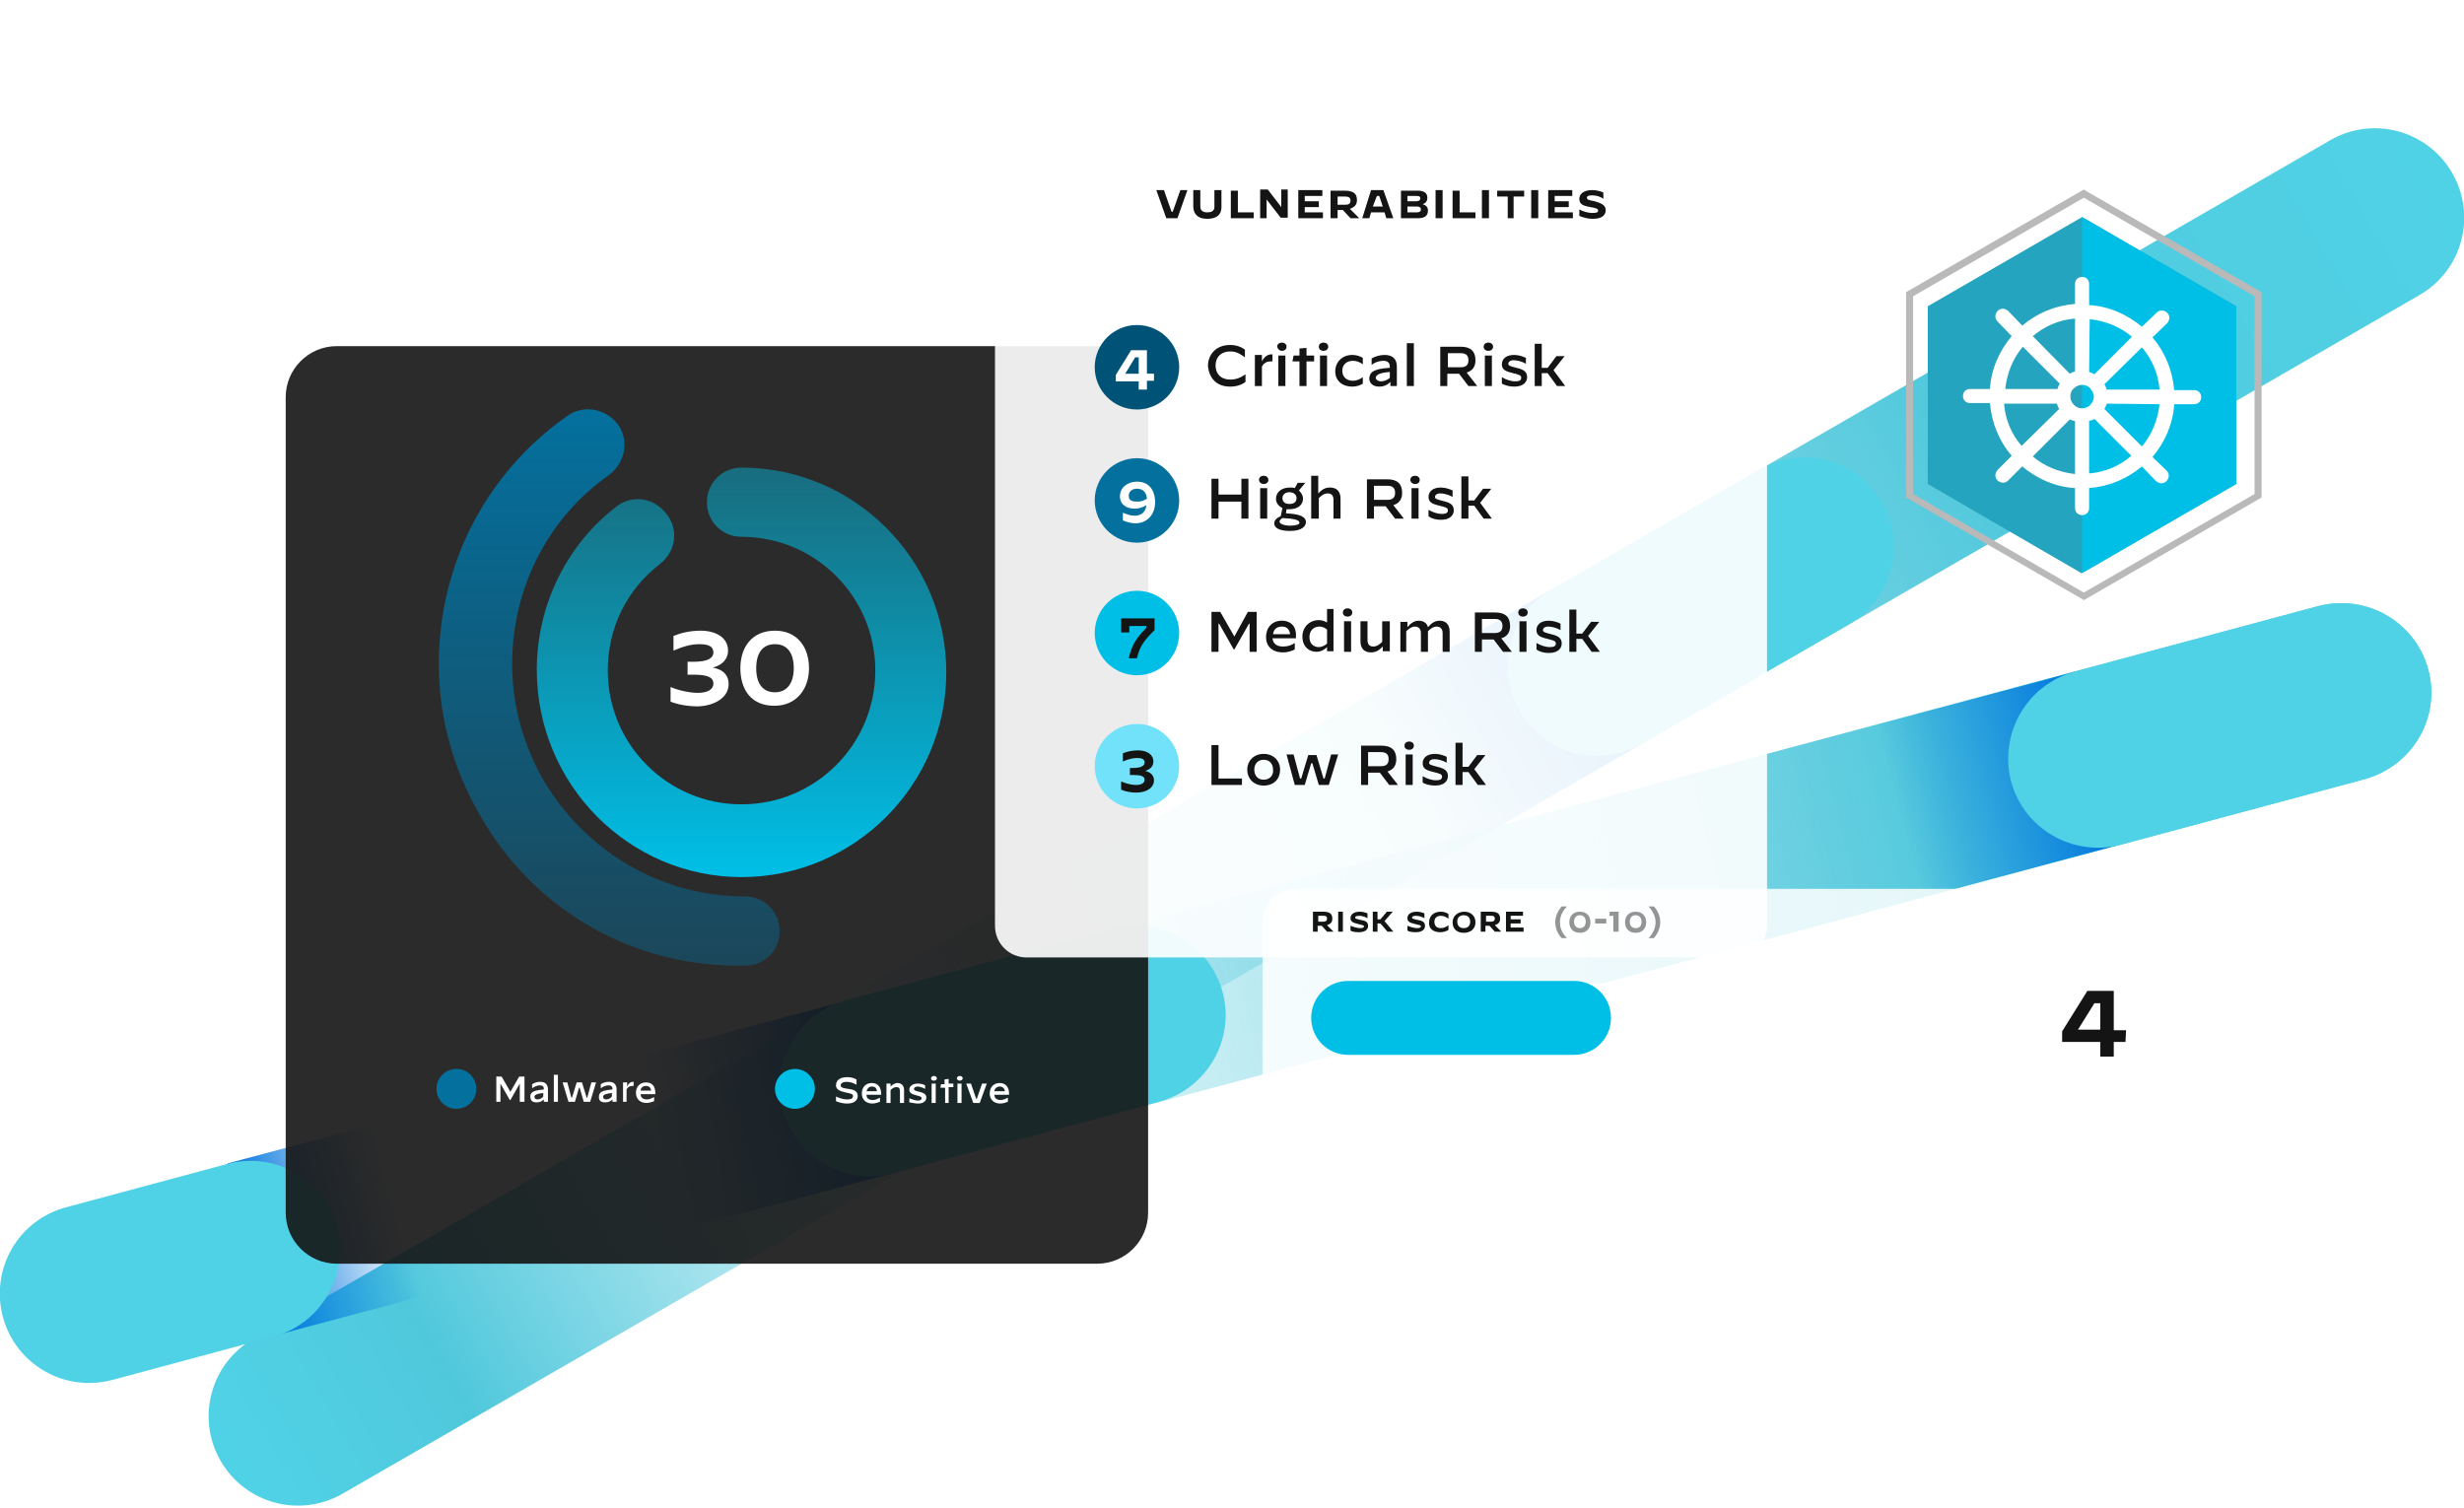
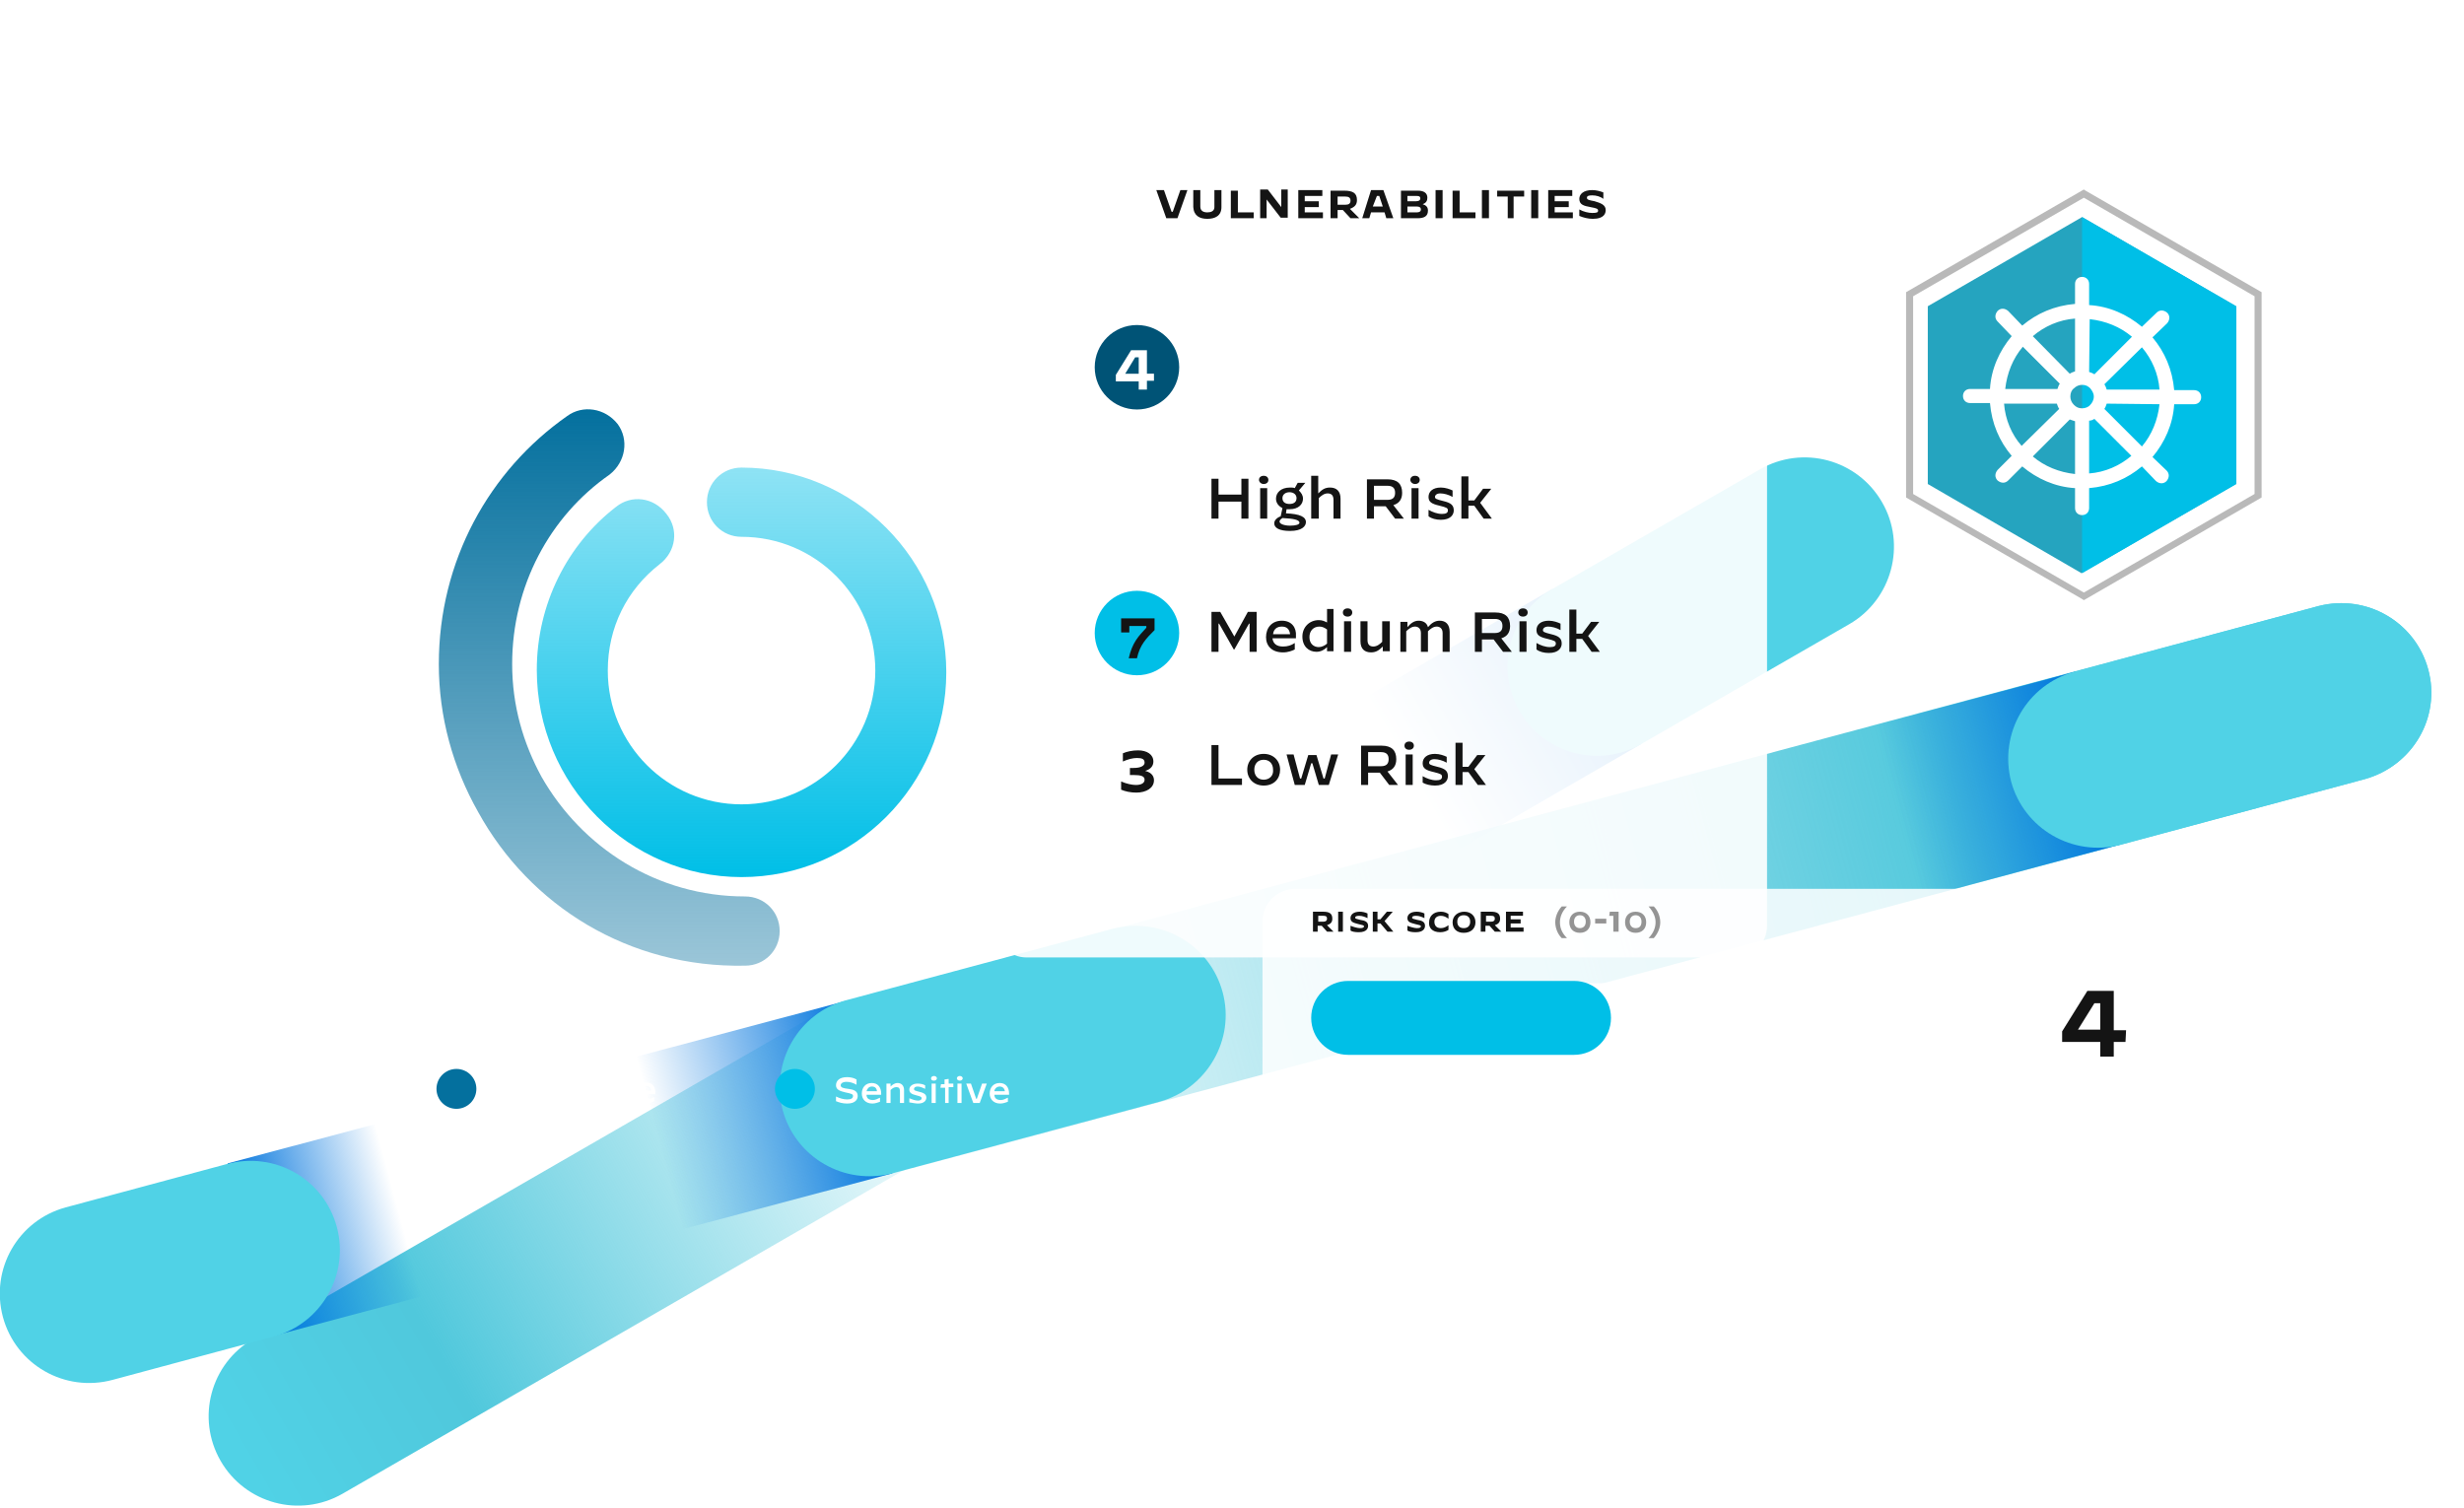
<svg xmlns="http://www.w3.org/2000/svg" version="1.1" id="Layer_1" x="0px" y="0px" viewBox="0 0 420 257" style="enable-background:new 0 0 420 257;" xml:space="preserve">
  <style type="text/css">
	.st0{fill-rule:evenodd;clip-rule:evenodd;fill:url(#SVGID_1_);}
	.st1{fill-rule:evenodd;clip-rule:evenodd;fill:url(#SVGID_2_);}
	.st2{fill-rule:evenodd;clip-rule:evenodd;fill:url(#SVGID_3_);}
	.st3{fill-rule:evenodd;clip-rule:evenodd;fill:#50D2E6;}
	.st4{fill-rule:evenodd;clip-rule:evenodd;fill:url(#SVGID_4_);}
	.st5{fill-rule:evenodd;clip-rule:evenodd;fill:url(#SVGID_5_);}
	.st6{fill-rule:evenodd;clip-rule:evenodd;fill:url(#SVGID_6_);}
	.st7{fill-rule:evenodd;clip-rule:evenodd;fill:url(#SVGID_7_);}
	.st8{fill:#141414;fill-opacity:0.9;filter:url(#dropShadow); }
	.st9{fill:#FFFFFF;}
	.st10{fill:#04709E;}
	.st11{fill:#00BFE7;}
	.st12{fill:url(#SVGID_8_);}
	.st13{fill:url(#SVGID_9_);}
	.st14{fill:#FFFFFF;fill-opacity:0.91;filter:url(#dropShadow);}
	.st15{fill:#141414;}
	.st16{fill:#005376;}
	.st17{fill:#71E2FA;}
	.st18{fill:#B9B9B9;}
	.st19{fill:#25A4BF;}
	.st20{fill:#FFFFFF;fill-opacity:0.85;filter:url(#dropShadow_lg);}
	.st21{fill:#949494;}
	.st22{filter:url(#dropShadow);}
</style>
  <defs>
    <filter id="dropShadow" height="130%">
      <feGaussianBlur in="SourceAlpha" stdDeviation="5" />
      <feOffset dx="0" dy="5" result="offsetblur" />
      <feComponentTransfer>
        <feFuncA type="linear" slope="0.25" />
      </feComponentTransfer>
      <feMerge>
        <feMergeNode />
        <feMergeNode in="SourceGraphic" />
      </feMerge>
    </filter>
    <filter id="dropShadow_lg" height="200%">
      <feGaussianBlur in="SourceAlpha" stdDeviation="8" />
      <feOffset dx="0" dy="8" result="offsetblur" />
      <feComponentTransfer>
        <feFuncA type="linear" slope="0.2" />
      </feComponentTransfer>
      <feMerge>
        <feMergeNode />
        <feMergeNode in="SourceGraphic" />
      </feMerge>
    </filter>
  </defs>
  <linearGradient id="SVGID_1_" gradientUnits="userSpaceOnUse" x1="137.482" y1="66.568" x2="415.493" y2="227.078" gradientTransform="matrix(1 0 0 -1 0 258)">
    <stop offset="0" style="stop-color:#50C8DC;stop-opacity:0" />
    <stop offset="0.719" style="stop-color:#50C8DC" />
    <stop offset="1" style="stop-color:#50D2E6" />
  </linearGradient>
-   <path class="st0" d="M418,29.5c-4.2-7.3-13.5-9.8-20.8-5.6L140.5,172.1c-7.3,4.2-9.8,13.5-5.6,20.8c4.2,7.3,13.5,9.8,20.8,5.6  L412.4,50.3C419.7,46.1,422.2,36.8,418,29.5z" />
  <linearGradient id="SVGID_2_" gradientUnits="userSpaceOnUse" x1="158.777" y1="78.848" x2="40.197" y2="10.386" gradientTransform="matrix(1 0 0 -1 0 258)">
    <stop offset="0" style="stop-color:#50C8DC;stop-opacity:0" />
    <stop offset="0.719" style="stop-color:#50C8DC" />
    <stop offset="1" style="stop-color:#50D2E6" />
  </linearGradient>
  <path class="st1" d="M161.3,177.7c-4.2-7.3-13.5-9.8-20.8-5.6l-97.3,56.1c-7.3,4.2-9.8,13.5-5.6,20.8c4.2,7.3,13.5,9.8,20.8,5.6  l97.3-56.1C163,194.3,165.5,185,161.3,177.7z" />
  <linearGradient id="SVGID_3_" gradientUnits="userSpaceOnUse" x1="240.256" y1="125.934" x2="272.234" y2="144.397" gradientTransform="matrix(1 0 0 -1 0 258)">
    <stop offset="0" style="stop-color:#0074DD;stop-opacity:0" />
    <stop offset="1" style="stop-color:#0074DD" />
  </linearGradient>
  <path class="st2" d="M264.6,100.4l-32,18.5l15.2,26.4l32-18.5L264.6,100.4z" />
  <path class="st3" d="M320.8,85.6c-4.2-7.3-13.5-9.8-20.8-5.6l-35.4,20.4c-7.3,4.2-9.8,13.5-5.6,20.8c4.2,7.3,13.5,9.8,20.8,5.6  l35.4-20.4C322.5,102.2,325,92.8,320.8,85.6z" />
  <linearGradient id="SVGID_4_" gradientUnits="userSpaceOnUse" x1="139.045" y1="70.27" x2="408.472" y2="142.464" gradientTransform="matrix(1 0 0 -1 0 258)">
    <stop offset="0" style="stop-color:#50C8DC;stop-opacity:0" />
    <stop offset="0.719" style="stop-color:#50C8DC" />
    <stop offset="1" style="stop-color:#50D2E6" />
  </linearGradient>
  <path class="st4" d="M413.9,114.1c-2.2-8.1-10.5-12.9-18.7-10.8l-251.1,67.3c-8.1,2.2-12.9,10.5-10.8,18.7  c2.2,8.1,10.5,12.9,18.7,10.8l251.1-67.3C411.3,130.5,416.1,122.2,413.9,114.1z" />
  <linearGradient id="SVGID_5_" gradientUnits="userSpaceOnUse" x1="112.327" y1="63.122" x2="147.991" y2="72.678" gradientTransform="matrix(1 0 0 -1 0 258)">
    <stop offset="0" style="stop-color:#0074DD;stop-opacity:0" />
    <stop offset="1" style="stop-color:#0074DD" />
  </linearGradient>
  <path class="st5" d="M144.2,170.6l-35.7,9.5l7.9,29.4l35.7-9.5L144.2,170.6z" />
  <path class="st3" d="M208.4,169.1c-2.2-8.1-10.5-12.9-18.7-10.8l-45.5,12.2c-8.1,2.2-12.9,10.5-10.8,18.7  c2.2,8.1,10.5,12.9,18.7,10.8l45.5-12.2C205.7,185.6,210.6,177.2,208.4,169.1z" />
  <linearGradient id="SVGID_6_" gradientUnits="userSpaceOnUse" x1="67.926" y1="51.715" x2="42.753" y2="44.97" gradientTransform="matrix(1 0 0 -1 0 258)">
    <stop offset="0" style="stop-color:#0074DD;stop-opacity:0" />
    <stop offset="1" style="stop-color:#0074DD" />
  </linearGradient>
  <path class="st6" d="M46.6,227.7l25.2-6.7L64,191.6l-25.2,6.7L46.6,227.7z" />
  <path class="st3" d="M57.4,209.1c-2.2-8.1-10.5-12.9-18.7-10.7l-27.5,7.4c-8.1,2.2-12.9,10.5-10.7,18.7c2.2,8.1,10.5,12.9,18.7,10.7  l27.5-7.4C54.8,225.6,59.6,217.2,57.4,209.1z" />
  <linearGradient id="SVGID_7_" gradientUnits="userSpaceOnUse" x1="323.509" y1="119.703" x2="357.481" y2="128.806" gradientTransform="matrix(1 0 0 -1 0 258)">
    <stop offset="0" style="stop-color:#0074DD;stop-opacity:0" />
    <stop offset="1" style="stop-color:#0074DD" />
  </linearGradient>
  <path class="st7" d="M353.7,114.5l-34,9.1l7.9,29.4l34-9.1L353.7,114.5z" />
  <path class="st3" d="M413.9,114.1c-2.2-8.1-10.5-12.9-18.7-10.8l-41.6,11.2c-8.1,2.2-12.9,10.5-10.8,18.7  c2.2,8.1,10.5,12.9,18.7,10.8l41.6-11.2C411.3,130.5,416.1,122.2,413.9,114.1z" />
  <g>
    <g>
-       <path class="st8" d="M57.4,54h129.6c4.8,0,8.7,3.9,8.7,8.7v139c0,4.8-3.9,8.7-8.7,8.7H57.4c-4.8,0-8.7-3.9-8.7-8.7v-139    C48.7,57.9,52.6,54,57.4,54z" />
-     </g>
+       </g>
    <path class="st9" d="M84.5,187.8h0.8v-3.1h0l1.6,2.8h0.1l1.6-2.8h0v3.1h0.8v-4.3h-0.9l-1.5,2.6l-1.5-2.6h-0.9V187.8z M91.5,187.9   c0.5,0,0.9-0.2,1.2-0.5l0,0.4h0.7v-2.1c0-0.8-0.4-1.3-1.3-1.3c-0.5,0-0.9,0.1-1.4,0.4v0.7h0c0.4-0.3,0.9-0.5,1.3-0.5   c0.5,0,0.7,0.2,0.7,0.6v0.1c-1.2,0.1-1.8,0.3-2,0.5c-0.2,0.2-0.3,0.4-0.3,0.6C90.4,187.6,90.7,187.9,91.5,187.9z M91.6,187.4   c-0.3,0-0.5-0.2-0.5-0.4c0-0.1,0-0.2,0.1-0.3c0.2-0.2,0.6-0.3,1.4-0.4v0.6C92.4,187.2,92,187.4,91.6,187.4z M94.4,187.8h0.7v-4.6   h-0.7V187.8z M96.9,187.8H98l0.7-2.4h0.1l0.7,2.4h1.1l1-3.3h-0.8l-0.7,2.6h-0.1l-0.8-2.6h-0.9l-0.8,2.6h-0.1l-0.7-2.6h-0.8   L96.9,187.8z M103.2,187.9c0.5,0,0.9-0.2,1.2-0.5l0,0.4h0.7v-2.1c0-0.8-0.4-1.3-1.3-1.3c-0.5,0-0.9,0.1-1.4,0.4v0.7h0   c0.4-0.3,0.9-0.5,1.3-0.5c0.5,0,0.7,0.2,0.7,0.6v0.1c-1.2,0.1-1.8,0.3-2,0.5c-0.2,0.2-0.3,0.4-0.3,0.6   C102,187.6,102.4,187.9,103.2,187.9z M103.3,187.4c-0.3,0-0.5-0.2-0.5-0.4c0-0.1,0-0.2,0.1-0.3c0.2-0.2,0.6-0.3,1.4-0.4v0.6   C104.1,187.2,103.7,187.4,103.3,187.4z M106.1,187.8h0.7v-2.1c0.2-0.4,0.5-0.6,1-0.6c0.1,0,0.1,0,0.2,0v-0.7c-0.1,0-0.1,0-0.1,0   c-0.4,0-0.7,0.2-1,0.8v-0.7h-0.7V187.8z M110.1,184.5c-1.1,0-1.7,0.8-1.7,1.8c0,0.9,0.6,1.7,1.8,1.7c0.5,0,1-0.2,1.3-0.3v-0.7h0   c-0.4,0.2-0.8,0.4-1.2,0.4c-0.7,0-1.1-0.3-1.1-0.9h2.5c0-0.1,0-0.2,0-0.2C111.7,185.2,111.2,184.5,110.1,184.5z M110.1,185.1   c0.6,0,0.8,0.3,0.9,0.8h-1.8C109.2,185.4,109.6,185.1,110.1,185.1z" />
    <path class="st9" d="M144.4,188.1c1.5,0,1.8-0.8,1.8-1.3c0-0.9-0.8-1.1-1.6-1.2c-0.8-0.1-1.3-0.2-1.3-0.6c0-0.3,0.3-0.6,1-0.6   c0.6,0,1.2,0.2,1.7,0.5h0V184c-0.5-0.3-1.1-0.4-1.6-0.4c-1.3,0-1.9,0.6-1.9,1.4c0,0.8,0.8,1,1.6,1.2c1,0.2,1.3,0.3,1.3,0.6   c0,0.4-0.3,0.6-1,0.6c-0.6,0-1.3-0.2-1.9-0.5h0v0.8C143,187.9,143.6,188.1,144.4,188.1z M148.6,184.6c-1.1,0-1.7,0.8-1.7,1.8   c0,0.9,0.6,1.7,1.8,1.7c0.5,0,1-0.2,1.3-0.3v-0.7h0c-0.4,0.2-0.8,0.4-1.2,0.4c-0.7,0-1.1-0.3-1.1-0.9h2.5c0-0.1,0-0.2,0-0.2   C150.2,185.4,149.7,184.6,148.6,184.6z M148.6,185.2c0.6,0,0.8,0.3,0.9,0.8h-1.8C147.8,185.6,148.1,185.2,148.6,185.2z M151.1,188   h0.7v-2.2c0.3-0.3,0.6-0.5,1-0.5c0.4,0,0.6,0.2,0.6,0.7v2h0.7v-2.2c0-0.8-0.5-1.2-1.1-1.2c-0.5,0-0.9,0.3-1.2,0.6v-0.5h-0.7V188z    M156.5,188.1c1.1,0,1.4-0.6,1.4-1c0-0.5-0.3-0.8-1.2-1c-0.7-0.2-0.9-0.2-0.9-0.5c0-0.2,0.2-0.4,0.6-0.4c0.4,0,0.9,0.2,1.3,0.4h0   V185c-0.3-0.2-0.8-0.3-1.3-0.3c-0.9,0-1.4,0.5-1.4,1c0,0.6,0.4,0.8,1.2,1c0.8,0.2,0.9,0.3,0.9,0.5c0,0.2-0.2,0.4-0.6,0.4   c-0.5,0-1-0.2-1.5-0.4h0v0.7C155.6,188,156.1,188.1,156.5,188.1z M159.2,184.2c0.3,0,0.5-0.2,0.5-0.4v0c0-0.2-0.2-0.4-0.5-0.4   c-0.3,0-0.5,0.2-0.5,0.4v0C158.7,184,158.8,184.2,159.2,184.2z M158.8,188h0.7v-3.3h-0.7V188z M161,188h0.7v-2.7h0.8v-0.6h-0.8   v-0.8L161,184v0.8h-0.6l-0.1,0.6h0.8V188z M163.6,184.2c0.3,0,0.5-0.2,0.5-0.4v0c0-0.2-0.2-0.4-0.5-0.4c-0.3,0-0.5,0.2-0.5,0.4v0   C163.1,184,163.3,184.2,163.6,184.2z M163.2,188h0.7v-3.3h-0.7V188z M165.9,188h1.1l1.2-3.3h-0.8l-0.9,2.6h-0.1l-0.9-2.6h-0.8   L165.9,188z M170.4,184.6c-1.1,0-1.7,0.8-1.7,1.8c0,0.9,0.6,1.7,1.8,1.7c0.5,0,1-0.2,1.3-0.3v-0.7h0c-0.4,0.2-0.8,0.4-1.2,0.4   c-0.7,0-1.1-0.3-1.1-0.9h2.5c0-0.1,0-0.2,0-0.2C172,185.4,171.5,184.6,170.4,184.6z M170.4,185.2c0.5,0,0.8,0.3,0.9,0.8h-1.8   C169.5,185.6,169.9,185.2,170.4,185.2z" />
    <path class="st9" d="M124.2,116.6c0-1.1-0.5-2.4-2.7-2.8v0c1.8-0.5,2.6-1.6,2.6-2.9c0-2.1-1.9-3.4-4.7-3.4c-1.8,0-3.4,0.4-4.6,0.9   v2.5h0c1.6-0.7,3-1.1,4.4-1.1c1.6,0,2.4,0.4,2.4,1.4c0,1-1,1.6-3.4,1.6h-1v2.2h1c2.3,0,3.4,0.4,3.4,1.5c0,1.1-1.1,1.6-2.7,1.6   c-1,0-3-0.3-4.6-1h0v2.5c1.3,0.5,2.9,0.8,4.7,0.8C121.8,120.3,124.2,118.9,124.2,116.6z M132,120.3c3.8,0,5.9-2.9,5.9-6.4   c0-3.6-2-6.4-5.8-6.4c-4,0-5.9,2.9-5.9,6.4C126.2,117.5,128,120.3,132,120.3z M132.1,118c-2.1,0-3.2-1.5-3.2-4.1s1.1-4.1,3.2-4.1   c2.1,0,3.2,1.5,3.2,4.1S134.1,118,132.1,118z" />
    <circle class="st10" cx="77.8" cy="185.6" r="3.4" />
    <circle class="st11" cx="135.5" cy="185.6" r="3.4" />
    <linearGradient id="SVGID_8_" gradientUnits="userSpaceOnUse" x1="103.863" y1="188.165" x2="103.863" y2="93.192" gradientTransform="matrix(1 0 0 -1 0 258)">
      <stop offset="0" style="stop-color:#04709E" />
      <stop offset="1" style="stop-color:#04709E;stop-opacity:0.4" />
    </linearGradient>
    <path class="st12" d="M81.5,138.4c-4.3-7.6-6.7-16.2-6.7-25.2c0-17.6,8.6-33,21.9-42.3c2.6-1.9,6.4-1.4,8.6,1.4   c1.9,2.6,1.4,6.4-1.4,8.6c-10.2,7.1-16.6,19-16.6,32.3c0,7.1,1.9,13.5,5,19.2c6.9,12.1,19.7,20.4,34.7,20.4c3.3,0,5.9,2.6,5.9,5.9   c0,3.3-2.6,5.9-5.9,5.9C107.2,165,90.3,154.4,81.5,138.4z" />
    <linearGradient id="SVGID_9_" gradientUnits="userSpaceOnUse" x1="126.43" y1="178.472" x2="126.43" y2="108.635" gradientTransform="matrix(1 0 0 -1 0 258)">
      <stop offset="0" style="stop-color:#00BFE7;stop-opacity:0.44" />
      <stop offset="1" style="stop-color:#00BFE7" />
    </linearGradient>
    <path class="st13" d="M91.5,114.2c0-11.2,5.2-21.4,13.5-27.8c2.6-2.1,6.4-1.7,8.6,1.2c2.1,2.6,1.7,6.4-1.2,8.6   c-5.5,4.3-8.8,10.7-8.8,18.1c0,12.6,10.2,22.8,22.8,22.8s22.8-10.2,22.8-22.8c0-12.6-10.2-22.8-22.8-22.8c-3.3,0-5.9-2.6-5.9-5.9   c0-3.3,2.6-5.9,5.9-5.9c19.2,0,34.9,15.7,34.9,34.9s-15.7,34.9-34.9,34.9S91.5,133.7,91.5,114.2z" />
  </g>
  <g>
    <path class="st14" d="M169.7,17.4c0-3,2.4-5.4,5.4-5.4h120.7c3,0,5.4,2.4,5.4,5.4v135.4c0,3-2.4,5.4-5.4,5.4H175   c-3,0-5.4-2.4-5.4-5.4V17.4z" />
  </g>
  <path class="st15" d="M198.8,37.2h1.9l1.7-4.8h-1.2l-1.3,3.7h-0.2l-1.3-3.7h-1.3L198.8,37.2z M205.8,37.3c1.3,0,2.4-0.5,2.4-2v-2.9  H207v2.9c0,0.7-0.6,0.9-1.2,0.9c-0.6,0-1.2-0.2-1.2-1v-2.8h-1.2v2.9C203.5,36.8,204.5,37.3,205.8,37.3z M209.8,37.2h3.9l0-1H211  v-3.7h-1.2V37.2z M214.8,37.2h1.1V34h0l2.4,3.1h1.2v-4.8h-1.1v3h0l-2.3-3h-1.3V37.2z M221.3,37.2h4.2l0-1h-3.1v-0.9h2.4v-1h-2.4  v-0.9h3l0-1h-4.1V37.2z M226.8,37.2h1.2v-1.4h0.9l1.3,1.4h1.5v0l-1.6-1.6c0.8-0.3,1.2-0.7,1.2-1.5c0-1.2-0.7-1.6-2.2-1.6h-2.3V37.2z   M228,34.8v-1.3h1.3c0.6,0,0.9,0.2,0.9,0.7c0,0.5-0.3,0.7-0.9,0.7H228z M232.2,37.2h1.2l0.3-1h2.3l0.3,1h1.2l-1.7-4.8h-2.1  L232.2,37.2z M234.7,33.4h0.4l0.6,1.8h-1.7L234.7,33.4z M238.8,37.2h2.8c1.1,0,1.8-0.3,1.8-1.3c0-0.6-0.3-0.9-0.9-1.1  c0.6-0.2,0.8-0.6,0.8-1.1c0-0.8-0.6-1.2-1.6-1.2h-2.9V37.2z M239.9,34.3v-0.9h1.6c0.4,0,0.6,0.1,0.6,0.4c0,0.3-0.2,0.5-0.7,0.5  H239.9z M239.9,36.2v-1h1.6c0.5,0,0.7,0.2,0.7,0.5c0,0.3-0.2,0.5-0.7,0.5L239.9,36.2z M244.7,37.2h1.2v-4.8h-1.2V37.2z M247.6,37.2  h3.9l0-1h-2.7v-3.7h-1.2V37.2z M252.6,37.2h1.2v-4.8h-1.2V37.2z M256.8,37.2h1.2v-3.7h1.8l0-1h-4.6l0,1h1.8V37.2z M261,37.2h1.2  v-4.8H261V37.2z M263.9,37.2h4.2l0-1h-3.1v-0.9h2.4v-1h-2.4v-0.9h3l0-1h-4.1V37.2z M271.5,37.3c2,0,2.2-1,2.2-1.5  c0-0.9-0.9-1.2-1.9-1.5c-1.1-0.2-1.3-0.3-1.3-0.6c0-0.3,0.3-0.4,0.9-0.4c0.7,0,1.4,0.2,1.9,0.6h0v-1.1c-0.5-0.2-1.2-0.4-1.9-0.4  c-1.5,0-2.2,0.7-2.2,1.5c0,1,0.8,1.2,1.9,1.4c1.1,0.2,1.3,0.3,1.3,0.6c0,0.3-0.2,0.4-1,0.4c-0.6,0-1.5-0.2-2.2-0.6h0v1.1  C269.9,37.1,270.7,37.3,271.5,37.3z" />
-   <path class="st15" d="M209.7,65.9c1.2,0,2.1-0.4,2.6-0.8v-1.3h0c-0.7,0.5-1.5,0.9-2.6,0.9c-1.6,0-2.5-1-2.5-2.4  c0-1.4,0.9-2.4,2.5-2.4c1.1,0,1.8,0.5,2.5,1h0v-1.3c-0.5-0.4-1.4-0.8-2.5-0.8c-2.5,0-3.8,1.7-3.8,3.6  C206.1,64.3,207.2,65.9,209.7,65.9z M213.9,65.8h1.2v-3.3c0.3-0.6,0.8-0.9,1.5-0.9c0.1,0,0.2,0,0.3,0v-1.2c-0.1,0-0.1,0-0.2,0  c-0.6,0-1.2,0.4-1.6,1.2v-1.1h-1.2V65.8z M218.5,59.8c0.5,0,0.8-0.3,0.8-0.7v0c0-0.4-0.3-0.7-0.8-0.7s-0.8,0.3-0.8,0.7v0  C217.8,59.5,218.1,59.8,218.5,59.8z M217.9,65.8h1.2v-5.2h-1.2V65.8z M221.5,65.8h1.2v-4.2h1.3v-1h-1.3v-1.3l-1.2,0.1v1.2h-1l-0.2,1  h1.2V65.8z M225.6,59.8c0.5,0,0.8-0.3,0.8-0.7v0c0-0.4-0.3-0.7-0.8-0.7s-0.8,0.3-0.8,0.7v0C224.8,59.5,225.1,59.8,225.6,59.8z   M225,65.8h1.2v-5.2H225V65.8z M230.5,65.9c0.7,0,1.3-0.2,1.8-0.5v-1.1h0c-0.6,0.4-1.1,0.6-1.7,0.6c-1,0-1.8-0.6-1.8-1.7  c0-1,0.7-1.7,1.8-1.7c0.6,0,1.2,0.2,1.7,0.6h0V61c-0.5-0.3-1.1-0.5-1.8-0.5c-1.7,0-2.9,1.2-2.9,2.8  C227.6,64.9,228.8,65.9,230.5,65.9z M235.1,65.9c0.8,0,1.4-0.3,1.9-0.8l0,0.7h1.1v-3.3c0-1.3-0.7-2-2.1-2c-0.7,0-1.5,0.2-2.2,0.6  v1.1h0c0.6-0.5,1.4-0.7,2-0.7c0.8,0,1.1,0.4,1.1,1v0.2c-2,0.1-2.8,0.5-3.1,0.8c-0.2,0.2-0.4,0.6-0.4,1  C233.4,65.3,234,65.9,235.1,65.9z M235.4,65c-0.5,0-0.9-0.3-0.9-0.6c0-0.2,0.1-0.3,0.2-0.4c0.3-0.3,0.9-0.5,2.2-0.6v1  C236.6,64.7,236,65,235.4,65z M239.8,65.8h1.2v-7.3h-1.2V65.8z M245.5,65.8h1.2v-2.1h2l1.6,2.1h1.5l-1.8-2.3c1-0.3,1.5-1,1.5-2.1  c0-1.5-0.8-2.3-2.5-2.3h-3.5V65.8z M246.8,62.6v-2.4h2.2c1,0,1.3,0.5,1.3,1.2c0,0.7-0.3,1.2-1.3,1.2H246.8z M253.7,59.8  c0.5,0,0.8-0.3,0.8-0.7v0c0-0.4-0.3-0.7-0.8-0.7c-0.5,0-0.8,0.3-0.8,0.7v0C252.9,59.5,253.2,59.8,253.7,59.8z M253.1,65.8h1.2v-5.2  h-1.2V65.8z M258.1,65.9c1.7,0,2.2-0.9,2.2-1.6c0-0.9-0.5-1.3-1.8-1.6c-1.2-0.3-1.4-0.4-1.4-0.7c0-0.3,0.3-0.6,0.9-0.6  c0.6,0,1.4,0.2,2.1,0.6h0V61c-0.4-0.2-1.2-0.5-2-0.5c-1.4,0-2.1,0.7-2.1,1.6c0,0.9,0.6,1.2,1.9,1.5c1.2,0.3,1.4,0.4,1.4,0.8  c0,0.4-0.3,0.6-1,0.6c-0.8,0-1.6-0.3-2.3-0.7h0v1.1C256.6,65.7,257.3,65.9,258.1,65.9z M261.6,65.8h1.2v-2.2h1l1.6,2.2h1.4v0l-2-2.7  l1.9-2.4v0h-1.4l-1.5,2h-1v-4.1h-1.2V65.8z" />
  <ellipse class="st16" cx="193.8" cy="62.6" rx="7.2" ry="7.2" />
  <path class="st9" d="M194.1,66.4h1.4v-1.5h1.2l0-1.2h-1.2v-4h-2.7l-2.6,4.2v1.1h3.9V66.4z M194.1,60.9v2.8h-2.3l1.7-2.8H194.1z" />
  <path class="st15" d="M206.5,88.4h1.2v-2.9h3.9v2.9h1.2v-6.8h-1.2v2.7h-3.9v-2.7h-1.2V88.4z M215.4,82.5c0.5,0,0.8-0.3,0.8-0.7v0  c0-0.4-0.3-0.7-0.8-0.7s-0.8,0.3-0.8,0.7v0C214.6,82.1,214.9,82.5,215.4,82.5z M214.8,88.4h1.2v-5.2h-1.2V88.4z M219.8,86.8  c1.6,0,2.3-0.9,2.3-1.8c0-0.6-0.3-1-0.7-1.4l1.1-1.3v0h-1.3l-0.5,0.9c-0.2-0.1-0.5-0.1-0.8-0.1c-1.6,0-2.4,0.9-2.4,1.9  c0,0.6,0.3,1.2,1.1,1.6l-0.3,1.4c-0.8,0.3-1.1,0.8-1.1,1.2c0,0.8,0.9,1.3,2.7,1.3c2,0,2.7-0.8,2.7-1.5c0-0.9-1-1.4-3.4-1.5l0.1-0.7  C219.4,86.8,219.6,86.8,219.8,86.8z M219.8,85.9c-0.7,0-1.2-0.3-1.2-1c0-0.6,0.5-1,1.2-1c0.7,0,1.2,0.4,1.2,1  C221,85.6,220.5,85.9,219.8,85.9z M219.9,89.6c-1,0-1.8-0.3-1.8-0.7c0-0.2,0.2-0.4,0.5-0.6c1.9,0.1,2.9,0.3,2.9,0.8  C221.5,89.4,220.9,89.6,219.9,89.6z M223.6,88.4h1.2v-3.5c0.4-0.4,0.9-0.8,1.5-0.8c0.6,0,1,0.3,1,1.1v3.2h1.2V85  c0-1.3-0.7-1.9-1.8-1.9c-0.9,0-1.4,0.4-2,1v-3h-1.2V88.4z M233,88.4h1.2v-2.1h2l1.6,2.1h1.5l-1.8-2.3c1-0.3,1.5-1,1.5-2.1  c0-1.5-0.8-2.3-2.5-2.3H233V88.4z M234.2,85.2v-2.4h2.3c1,0,1.3,0.5,1.3,1.2c0,0.7-0.3,1.2-1.3,1.2H234.2z M241.2,82.5  c0.5,0,0.8-0.3,0.8-0.7v0c0-0.4-0.3-0.7-0.8-0.7c-0.5,0-0.8,0.3-0.8,0.7v0C240.4,82.1,240.7,82.5,241.2,82.5z M240.6,88.4h1.2v-5.2  h-1.2V88.4z M245.6,88.6c1.7,0,2.2-0.9,2.2-1.6c0-0.9-0.5-1.3-1.8-1.6c-1.2-0.3-1.4-0.4-1.4-0.7c0-0.3,0.3-0.6,0.9-0.6  c0.6,0,1.4,0.2,2.1,0.6h0v-1.1c-0.4-0.2-1.2-0.5-2-0.5c-1.4,0-2.1,0.7-2.1,1.6c0,0.9,0.6,1.2,1.9,1.5c1.2,0.3,1.4,0.4,1.4,0.8  c0,0.4-0.3,0.6-1,0.6c-0.8,0-1.6-0.3-2.3-0.7h0V88C244,88.4,244.8,88.6,245.6,88.6z M249.1,88.4h1.2v-2.2h1l1.6,2.2h1.4v0l-2-2.7  l1.9-2.4v0h-1.4l-1.5,2h-1v-4.1h-1.2V88.4z" />
-   <ellipse class="st10" cx="193.8" cy="85.3" rx="7.2" ry="7.2" />
  <path class="st9" d="M193.8,82.1c-1.6,0-2.9,1-2.9,2.5c0,1.4,1.1,2.1,2.5,2.1c0.7,0,1.4-0.2,2-0.6c-0.1,1.3-1,1.8-2,1.8  c-0.7,0-1.2-0.2-2-0.5h0v1.3c0.7,0.3,1.5,0.5,2.1,0.5c1.8,0,3.4-1.2,3.4-3.7C196.8,83.2,195.6,82.1,193.8,82.1z M192.4,84.5  c0-0.8,0.7-1.2,1.4-1.2c0.8,0,1.6,0.4,1.7,1.7c-0.6,0.4-1.1,0.5-1.6,0.5C193.1,85.5,192.4,85.4,192.4,84.5z" />
  <path class="st15" d="M206.5,111.1h1.2v-4.8h0.1l2.5,4.4h0.1l2.5-4.4h0.1v4.8h1.2v-6.8h-1.5l-2.3,4.2l-2.4-4.2h-1.5V111.1z   M218.5,105.8c-1.7,0-2.7,1.2-2.7,2.8c0,1.5,1,2.6,2.9,2.6c0.9,0,1.6-0.3,2-0.5v-1.1h0c-0.6,0.4-1.2,0.6-2,0.6  c-1.1,0-1.7-0.5-1.8-1.4h4c0-0.1,0-0.3,0-0.4C221,107,220.2,105.8,218.5,105.8z M218.5,106.8c0.9,0,1.3,0.5,1.4,1.3H217  C217.1,107.2,217.7,106.8,218.5,106.8z M227.4,103.8h-1.2v2.3c-0.4-0.2-0.8-0.4-1.4-0.4c-1.6,0-2.8,1.2-2.8,2.8  c0,1.7,1.1,2.6,2.4,2.6c0.8,0,1.4-0.4,1.8-0.8l0,0.7h1.1V103.8z M224.9,106.8c0.5,0,0.9,0.2,1.3,0.5v2.4c-0.3,0.3-0.9,0.6-1.4,0.6  c-0.9,0-1.6-0.6-1.6-1.7C223.2,107.5,223.9,106.8,224.9,106.8z M229.7,105.1c0.5,0,0.8-0.3,0.8-0.7v0c0-0.4-0.3-0.7-0.8-0.7  c-0.5,0-0.8,0.3-0.8,0.7v0C228.9,104.8,229.2,105.1,229.7,105.1z M229.1,111.1h1.2v-5.2h-1.2V111.1z M236.8,105.9h-1.2v3.5  c-0.4,0.4-0.9,0.8-1.5,0.8c-0.6,0-1-0.3-1-1.1v-3.2h-1.2v3.4c0,1.3,0.7,1.9,1.8,1.9c0.9,0,1.4-0.4,2-1v0.8h1.2V105.9z M238.5,111.1  h1.2v-3.5c0.4-0.4,0.9-0.8,1.5-0.8c0.5,0,1,0.3,1,1.1v3.2h1.2v-3.4c0,0,0-0.1,0-0.1c0.4-0.4,0.9-0.8,1.5-0.8c0.5,0,1,0.3,1,1.1v3.2  h1.2v-3.4c0-1.3-0.7-1.9-1.7-1.9c-0.8,0-1.4,0.4-2,1.1c-0.2-0.8-0.9-1.1-1.6-1.1c-0.8,0-1.4,0.5-1.9,1.1v-0.9h-1.2V111.1z   M251.4,111.1h1.2V109h2l1.6,2.1h1.5l-1.8-2.3c1-0.3,1.5-1,1.5-2.1c0-1.5-0.8-2.3-2.5-2.3h-3.5V111.1z M252.6,107.9v-2.4h2.2  c1,0,1.3,0.5,1.3,1.2c0,0.7-0.3,1.2-1.3,1.2H252.6z M259.6,105.1c0.5,0,0.8-0.3,0.8-0.7v0c0-0.4-0.3-0.7-0.8-0.7  c-0.5,0-0.8,0.3-0.8,0.7v0C258.8,104.8,259.1,105.1,259.6,105.1z M259,111.1h1.2v-5.2H259V111.1z M264,111.3c1.7,0,2.2-0.9,2.2-1.6  c0-0.9-0.5-1.3-1.8-1.6c-1.2-0.3-1.4-0.4-1.4-0.7c0-0.3,0.3-0.6,0.9-0.6c0.6,0,1.4,0.2,2.1,0.6h0v-1.1c-0.4-0.2-1.2-0.5-2-0.5  c-1.4,0-2.1,0.7-2.1,1.6c0,0.9,0.6,1.2,1.9,1.5c1.2,0.3,1.4,0.4,1.4,0.8c0,0.4-0.3,0.6-1,0.6c-0.8,0-1.6-0.3-2.3-0.7h0v1.1  C262.4,111.1,263.2,111.3,264,111.3z M267.5,111.1h1.2v-2.2h1l1.6,2.2h1.4v0l-2-2.7l1.9-2.4v0h-1.4l-1.5,2h-1v-4.1h-1.2V111.1z" />
  <ellipse class="st11" cx="193.8" cy="107.9" rx="7.2" ry="7.2" />
  <path class="st15" d="M192.4,112.2h1.4c0.5-2.3,1.6-3.4,3-4.8v-2h-5.7v2.4h1.4v-1.1h2.9v0.3C194.1,108.4,193,109.5,192.4,112.2z" />
  <path class="st15" d="M206.5,133.8h5.2l0-1.1h-4V127h-1.2V133.8z M215.4,133.9c1.8,0,2.8-1.2,2.8-2.7s-1.1-2.7-2.8-2.7  s-2.8,1.2-2.8,2.7S213.7,133.9,215.4,133.9z M215.4,132.9c-1,0-1.6-0.7-1.6-1.7c0-1,0.6-1.7,1.6-1.7c1,0,1.6,0.7,1.6,1.7  C217.1,132.2,216.4,132.9,215.4,132.9z M220.7,133.8h1.7l1.1-3.7h0.2l1.1,3.7h1.7l1.6-5.2h-1.2l-1.1,4.1h-0.2l-1.2-4h-1.4l-1.2,4  h-0.2l-1.1-4.1h-1.2L220.7,133.8z M232,133.8h1.2v-2.1h2l1.6,2.1h1.5l-1.8-2.3c1-0.3,1.5-1,1.5-2.1c0-1.5-0.8-2.3-2.5-2.3H232V133.8  z M233.2,130.6v-2.4h2.2c1,0,1.3,0.5,1.3,1.2c0,0.7-0.3,1.2-1.3,1.2H233.2z M240.2,127.8c0.5,0,0.8-0.3,0.8-0.7v0  c0-0.4-0.3-0.7-0.8-0.7c-0.5,0-0.8,0.3-0.8,0.7v0C239.4,127.5,239.7,127.8,240.2,127.8z M239.6,133.8h1.2v-5.2h-1.2V133.8z   M244.6,133.9c1.7,0,2.2-0.9,2.2-1.6c0-0.9-0.5-1.3-1.8-1.6c-1.2-0.3-1.4-0.4-1.4-0.7c0-0.3,0.3-0.6,0.9-0.6c0.6,0,1.4,0.2,2.1,0.6  h0V129c-0.4-0.2-1.2-0.5-2-0.5c-1.4,0-2.1,0.7-2.1,1.6c0,0.9,0.6,1.2,1.9,1.5c1.2,0.3,1.4,0.4,1.4,0.8c0,0.4-0.3,0.6-1,0.6  c-0.8,0-1.6-0.3-2.3-0.7h0v1.1C243,133.7,243.8,133.9,244.6,133.9z M248.1,133.8h1.2v-2.2h1l1.6,2.2h1.4v0l-2-2.7l1.9-2.4v0h-1.4  l-1.5,2h-1v-4.1h-1.2V133.8z" />
-   <ellipse class="st17" cx="193.8" cy="130.6" rx="7.2" ry="7.2" />
  <path class="st15" d="M196.7,133c0-0.6-0.3-1.3-1.5-1.6v0c1-0.3,1.4-0.9,1.4-1.6c0-1.2-1.1-1.9-2.6-1.9c-1,0-1.9,0.2-2.6,0.5v1.4h0  c0.9-0.4,1.7-0.6,2.4-0.6c0.9,0,1.3,0.2,1.3,0.8c0,0.5-0.6,0.9-1.9,0.9h-0.6v1.2h0.6c1.3,0,1.9,0.2,1.9,0.8c0,0.6-0.6,0.9-1.5,0.9  c-0.6,0-1.6-0.2-2.5-0.6h0v1.4c0.7,0.3,1.6,0.5,2.6,0.5C195.4,135.1,196.7,134.3,196.7,133z" />
  <g class="st22">
    <path class="st18" d="M355.2,97.3l-0.3-0.2l-30-17.3v-35l30.3-17.5l0.3,0.2l30,17.3v35L355.2,97.3z M326.1,79.2L355.2,96l29.1-16.8   V45.5l-29.1-16.8l-29.1,16.8V79.2z" />
    <path class="st19" d="M328.6,47.2v30.3l26.2,15.2l26.3-15.2V47.2L354.9,32L328.6,47.2z" />
    <path class="st11" d="M354.9,32v60.7l26.3-15.2V47.2L354.9,32z" />
    <path class="st9" d="M356.1,47c3.4,0.2,6.5,1.6,9,3.7l2.5-2.4c0.5-0.5,1.2-0.5,1.8,0c0.5,0.5,0.5,1.2,0,1.8l-2.5,2.4   c2.1,2.5,3.4,5.5,3.7,9h3.4c0.7,0,1.2,0.5,1.2,1.2s-0.5,1.2-1.2,1.2h-3.4c-0.2,3.4-1.6,6.5-3.7,9l2.4,2.3c0.5,0.5,0.5,1.2,0,1.8   c-0.5,0.5-1.2,0.5-1.8,0l-2.4-2.5c-2.5,2.1-5.5,3.4-9,3.7v3.4c0,0.7-0.5,1.2-1.2,1.2s-1.2-0.5-1.2-1.2v-3.4c-3.4-0.2-6.5-1.6-9-3.7   l-2.4,2.4c-0.5,0.5-1.2,0.5-1.8,0c-0.5-0.5-0.5-1.2,0-1.8l2.4-2.4c-2.1-2.5-3.4-5.5-3.7-9h-3.4c-0.7,0-1.2-0.5-1.2-1.2   s0.5-1.2,1.2-1.2h3.4c0.2-3.4,1.6-6.5,3.7-9l-2.4-2.5c-0.5-0.5-0.5-1.2,0-1.8c0.5-0.5,1.2-0.5,1.8,0l2.4,2.5c2.5-2.1,5.5-3.4,9-3.7   v-3.4c0-0.7,0.5-1.2,1.2-1.2s1.2,0.5,1.2,1.2L356.1,47z M356.1,58.4c0.3,0.1,0.6,0.2,0.9,0.4l6.4-6.4c-2-1.7-4.5-2.7-7.2-3   L356.1,58.4L356.1,58.4z M358.7,60.5c0.2,0.3,0.3,0.6,0.4,0.9h9c-0.2-2.7-1.3-5.2-3-7.2L358.7,60.5z M359.1,63.8   c-0.1,0.3-0.2,0.6-0.4,0.9l6.4,6.4c1.7-2,2.7-4.5,3-7.2L359.1,63.8L359.1,63.8z M357,66.4c-0.3,0.2-0.6,0.3-0.9,0.3v9   c2.7-0.2,5.2-1.3,7.2-3L357,66.4z M353.7,66.8c-0.3-0.1-0.6-0.2-0.9-0.3l-6.3,6.3c2,1.7,4.5,2.7,7.2,3V66.8z M351,64.7   c-0.2-0.3-0.3-0.6-0.4-0.9h-9c0.2,2.7,1.3,5.3,3,7.2L351,64.7z M350.7,61.3c0.1-0.3,0.2-0.6,0.4-0.9l-6.3-6.3c-1.7,2-2.7,4.5-3,7.2   H350.7z M352.8,58.7c0.3-0.2,0.6-0.3,0.9-0.4v-9c-2.7,0.2-5.2,1.3-7.2,3L352.8,58.7z M356.3,61.2c-0.4-0.4-0.8-0.6-1.4-0.6   c-0.5,0-1,0.2-1.4,0.6c-0.4,0.3-0.6,0.8-0.6,1.4c0,0.5,0.2,1,0.6,1.4c0.4,0.4,0.8,0.6,1.4,0.6c0.5,0,1.1-0.2,1.4-0.6   c0.3-0.3,0.6-0.8,0.6-1.4C356.9,62,356.6,61.6,356.3,61.2z" />
  </g>
  <g>
    <path class="st20" d="M220.9,143.5h144.6c3.2,0,5.7,2.6,5.7,5.7V186c0,3.2-2.6,5.7-5.7,5.7H220.9c-3.2,0-5.7-2.6-5.7-5.7v-36.8   C215.1,146,217.7,143.5,220.9,143.5z" />
  </g>
  <path class="st9" d="M229.8,167.6h109.6c3.3,0,6,2.7,6,6v0c0,3.3-2.7,6-6,6H229.8c-3.3,0-6-2.7-6-6v0  C223.7,170.3,226.4,167.6,229.8,167.6z" />
  <path class="st11" d="M229.8,167.2h38.5c3.5,0,6.3,2.8,6.3,6.3l0,0c0,3.5-2.8,6.3-6.3,6.3h-38.5c-3.5,0-6.3-2.8-6.3-6.3l0,0  C223.5,170,226.3,167.2,229.8,167.2z" />
  <path class="st15" d="M223.8,158.8h0.8v-1h0.7l0.9,1h1.1v0l-1.1-1.1c0.6-0.2,0.9-0.5,0.9-1.1c0-0.9-0.5-1.2-1.6-1.2h-1.7V158.8z   M224.7,157.1v-1h0.9c0.4,0,0.6,0.1,0.6,0.5c0,0.3-0.2,0.5-0.6,0.5H224.7z M228.1,158.8h0.8v-3.4h-0.8V158.8z M231.6,158.9  c1.4,0,1.6-0.7,1.6-1.1c0-0.7-0.6-0.9-1.3-1c-0.8-0.2-0.9-0.2-0.9-0.4c0-0.2,0.2-0.3,0.7-0.3c0.5,0,1,0.2,1.4,0.4h0v-0.8  c-0.4-0.2-0.9-0.3-1.3-0.3c-1.1,0-1.6,0.5-1.6,1.1c0,0.7,0.6,0.8,1.3,1c0.8,0.2,1,0.2,1,0.4c0,0.2-0.2,0.3-0.7,0.3  c-0.4,0-1.1-0.2-1.6-0.4h0v0.8C230.4,158.8,231,158.9,231.6,158.9z M234,158.8h0.8v-1.4h0.5l1.2,1.4h1v0l-1.5-1.8l1.4-1.6v0h-1  l-1.1,1.3h-0.5v-1.3H234V158.8z M241.3,158.9c1.4,0,1.6-0.7,1.6-1.1c0-0.7-0.6-0.9-1.3-1c-0.8-0.2-0.9-0.2-0.9-0.4  c0-0.2,0.2-0.3,0.7-0.3c0.5,0,1,0.2,1.4,0.4h0v-0.8c-0.4-0.2-0.9-0.3-1.3-0.3c-1.1,0-1.6,0.5-1.6,1.1c0,0.7,0.6,0.8,1.3,1  c0.8,0.2,1,0.2,1,0.4c0,0.2-0.2,0.3-0.7,0.3c-0.4,0-1.1-0.2-1.6-0.4h0v0.8C240.1,158.8,240.7,158.9,241.3,158.9z M245.5,158.9  c0.6,0,1.1-0.2,1.4-0.4v-0.8h0c-0.4,0.3-0.8,0.5-1.3,0.5c-0.8,0-1.1-0.5-1.1-1.1c0-0.6,0.4-1,1.1-1c0.5,0,0.9,0.2,1.3,0.5h0v-0.8  c-0.3-0.2-0.7-0.4-1.3-0.4c-1.3,0-2,0.8-2,1.8C243.5,158.1,244.1,158.9,245.5,158.9z M249.5,159c1.2,0,2-0.7,2-1.8  c0-1.1-0.8-1.8-1.9-1.8s-2,0.7-2,1.8S248.3,159,249.5,159z M249.5,158.2c-0.7,0-1.1-0.4-1.1-1.1c0-0.7,0.4-1.1,1.1-1.1  c0.7,0,1.1,0.4,1.1,1.1C250.6,157.8,250.2,158.2,249.5,158.2z M252.4,158.8h0.8v-1h0.7l0.9,1h1.1v0l-1.1-1.1  c0.6-0.2,0.9-0.5,0.9-1.1c0-0.9-0.5-1.2-1.6-1.2h-1.7V158.8z M253.3,157.1v-1h0.9c0.4,0,0.6,0.1,0.6,0.5c0,0.3-0.2,0.5-0.6,0.5  H253.3z M256.7,158.8h3l0-0.7h-2.2v-0.7h1.7v-0.7h-1.7v-0.6h2.1l0-0.7h-2.9V158.8z" />
  <path class="st21" d="M265.9,157.2c0-0.8,0.3-1.8,1.2-2.7h-0.9c-0.8,0.9-1.1,1.9-1.1,2.7s0.3,1.9,1.1,2.7h0.9  C266.2,159,265.9,158.1,265.9,157.2z M269.3,159c1.1,0,1.8-0.7,1.8-1.8c0-1.1-0.7-1.8-1.8-1.8c-1.1,0-1.8,0.7-1.8,1.8  C267.5,158.3,268.2,159,269.3,159z M269.3,158.2c-0.6,0-1-0.4-1-1.1c0-0.7,0.4-1.1,1-1.1c0.6,0,1,0.4,1,1.1  C270.3,157.9,269.8,158.2,269.3,158.2z M271.9,157.4h1.9v-0.8h-1.9V157.4z M275.1,158.8h0.8v-3.4h-1.5l-0.1,0.7h0.7V158.8z   M278.8,159c1.1,0,1.8-0.7,1.8-1.8c0-1.1-0.7-1.8-1.8-1.8s-1.8,0.7-1.8,1.8C277,158.3,277.7,159,278.8,159z M278.8,158.2  c-0.6,0-1-0.4-1-1.1c0-0.7,0.4-1.1,1-1.1c0.6,0,1,0.4,1,1.1C279.8,157.9,279.4,158.2,278.8,158.2z M282.2,157.2  c0,0.8-0.3,1.8-1.2,2.7h0.9c0.8-0.9,1.1-1.9,1.1-2.7s-0.3-1.9-1.1-2.7H281C281.9,155.5,282.2,156.4,282.2,157.2z" />
  <path class="st15" d="M358,180.1h2.3v-2.5h2l0.1-2h-2.1v-6.7h-4.5l-4.3,6.9v1.8h6.5V180.1z M358,171v4.5h-3.8l2.8-4.5H358z" />
</svg>